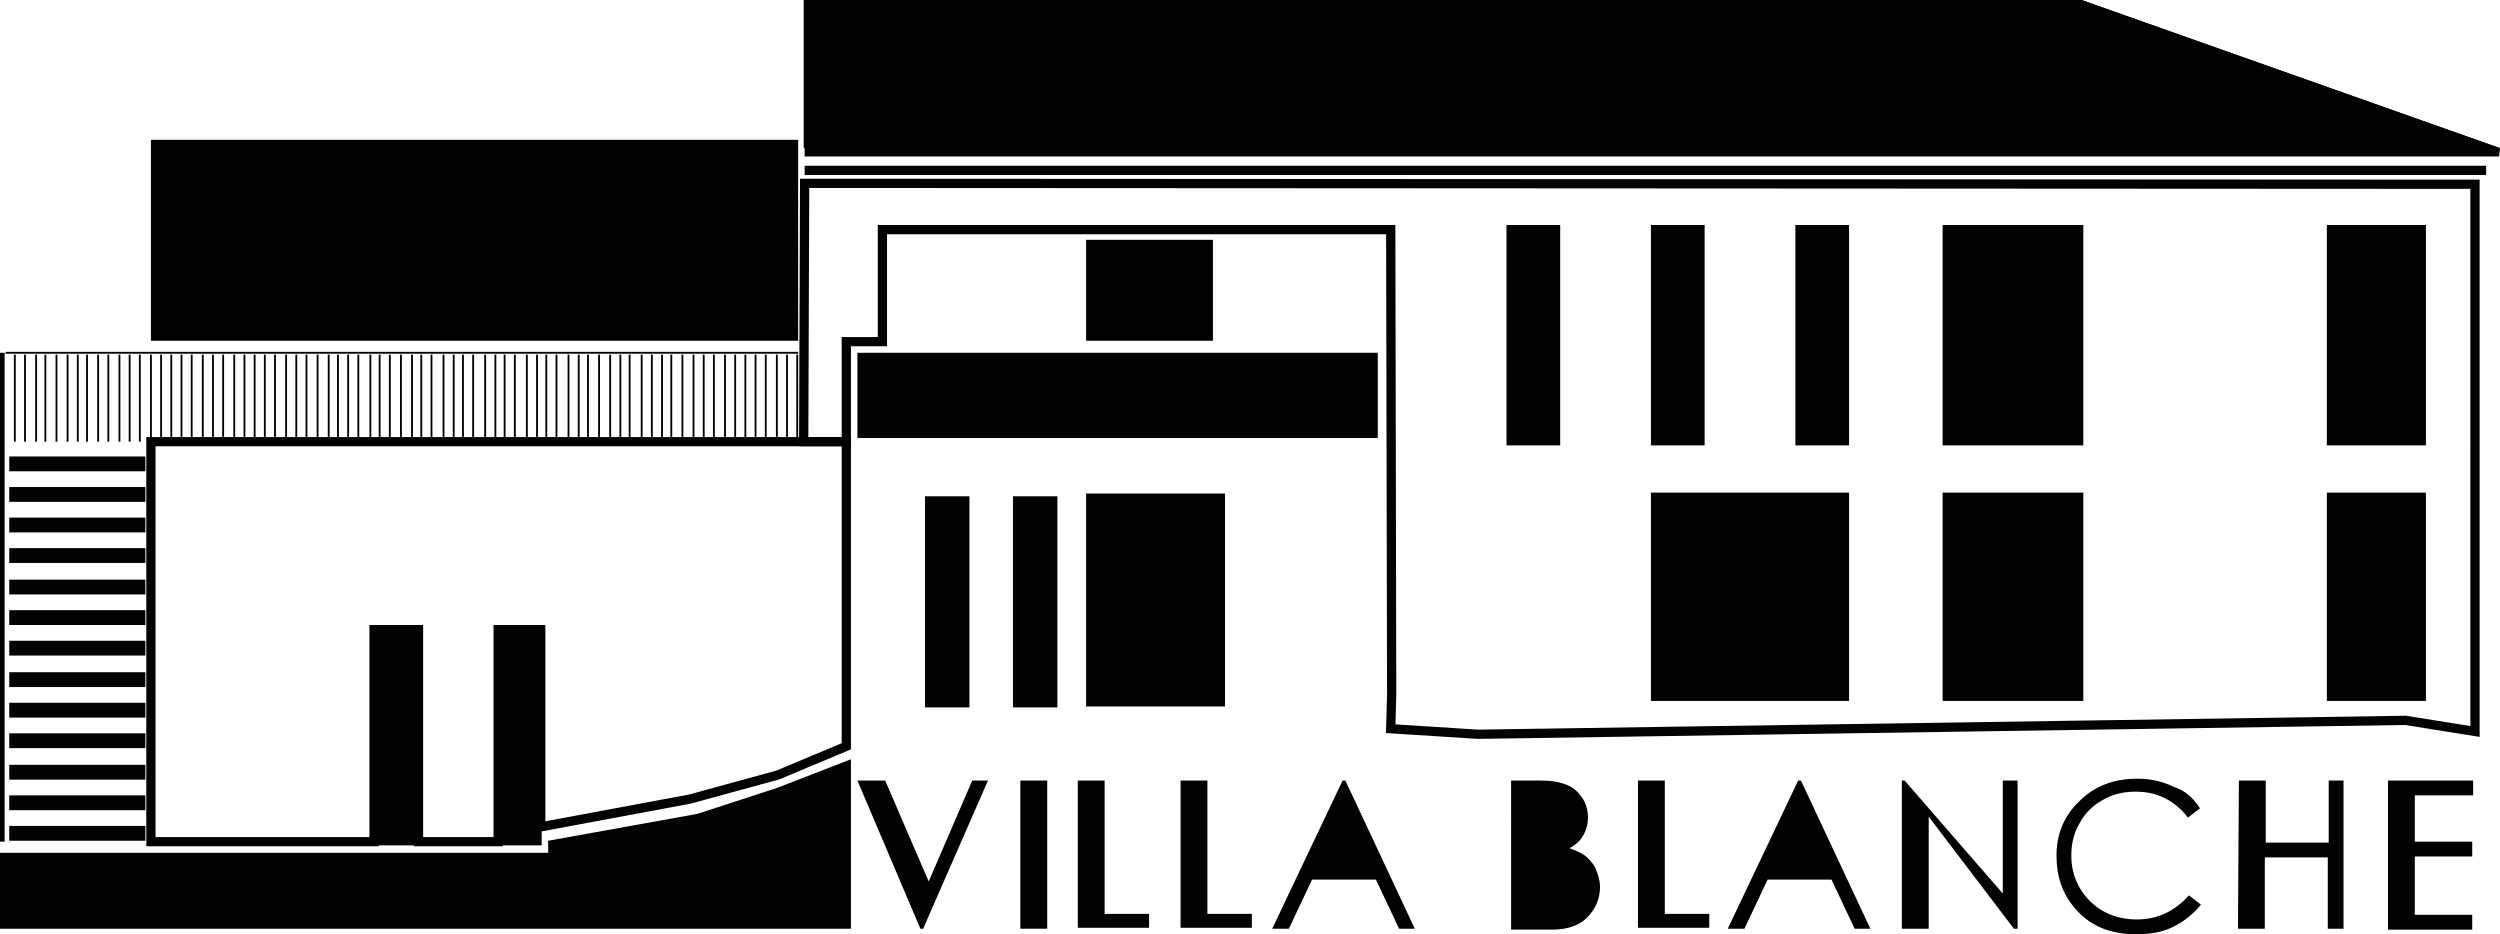
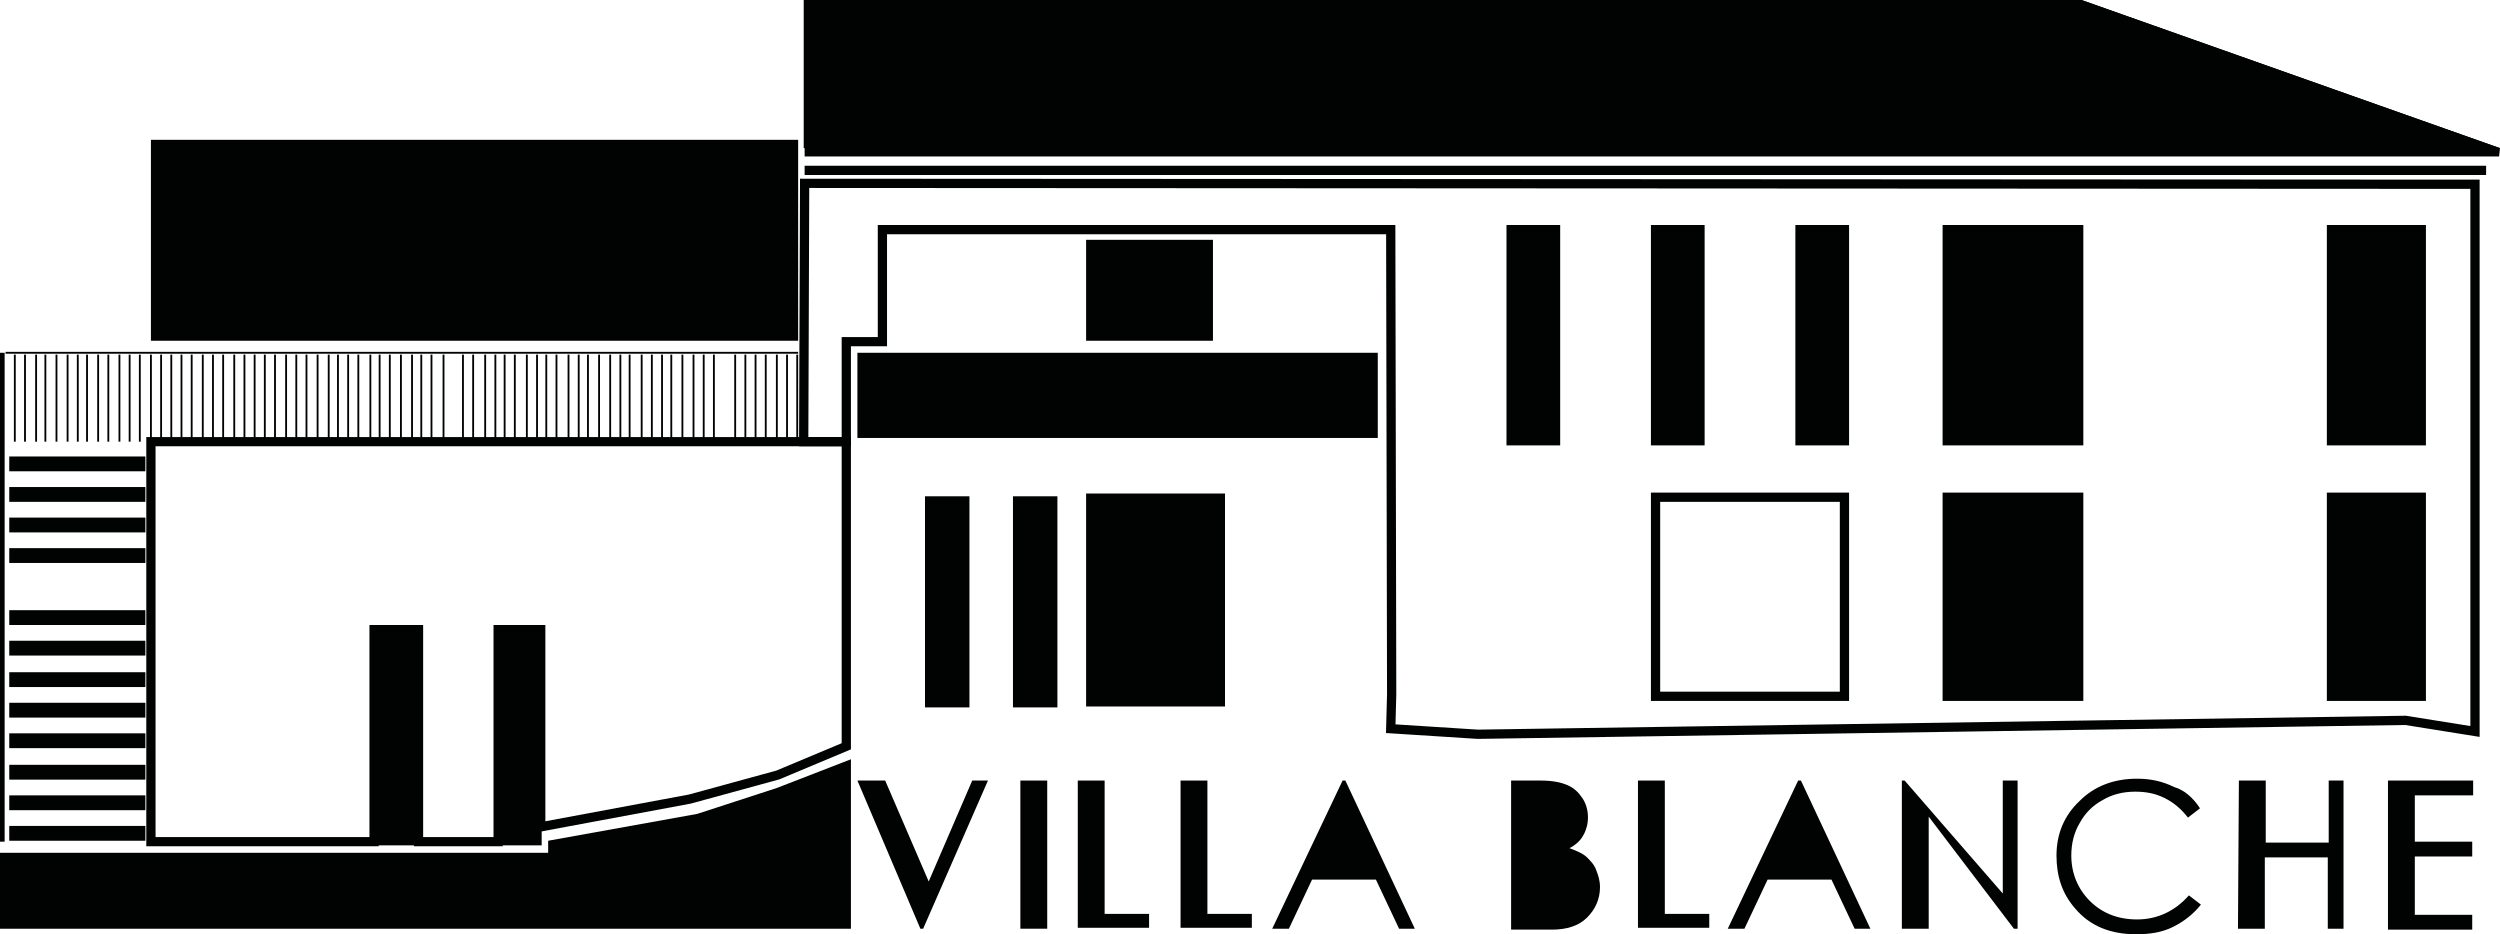
<svg xmlns="http://www.w3.org/2000/svg" version="1.1" id="Calque_1" x="0px" y="0px" viewBox="0 0 270 100.9" style="enable-background:new 0 0 270 100.9;" xml:space="preserve">
  <style type="text/css">
	.st0{fill:#010202;}
	.st1{fill:none;stroke:#010202;stroke-miterlimit:10;}
</style>
  <g>
    <g>
      <path class="st0" d="M92.6,84.3h3l4.7,10.9l4.7-10.9h1.7l-7,16h-0.3L92.6,84.3z" />
      <path class="st0" d="M110.2,84.3h2.9v16h-2.9V84.3z" />
      <path class="st0" d="M116.4,84.3h2.9v14.4h4.8v1.5h-7.7V84.3z" />
      <path class="st0" d="M127.5,84.3h2.9v14.4h4.8v1.5h-7.7L127.5,84.3L127.5,84.3z" />
      <path class="st0" d="M145.3,84.3l7.5,16h-1.7l-2.5-5.3h-6.9l-2.5,5.3h-1.8l7.6-16H145.3z" />
      <path class="st0" d="M163.2,84.3h3.2c1.3,0,2.2,0.2,2.9,0.5c0.7,0.3,1.2,0.8,1.6,1.4s0.6,1.3,0.6,2.1c0,0.7-0.2,1.4-0.5,1.9    c-0.3,0.6-0.9,1.1-1.5,1.4c0.8,0.3,1.5,0.6,1.9,1s0.8,0.8,1,1.4c0.2,0.5,0.4,1.1,0.4,1.8c0,1.3-0.5,2.4-1.4,3.3    c-0.9,0.9-2.2,1.3-3.8,1.3h-4.4L163.2,84.3L163.2,84.3z" />
      <path class="st0" d="M176.9,84.3h2.9v14.4h4.8v1.5h-7.7L176.9,84.3L176.9,84.3z" />
      <path class="st0" d="M194.5,84.3l7.5,16h-1.7l-2.5-5.3h-6.9l-2.5,5.3h-1.8l7.6-16H194.5z" />
      <path class="st0" d="M205.4,100.3v-16h0.3l10.6,12.2V84.3h1.6v16h-0.4l-9.2-12.1v12.1H205.4z" />
      <path class="st0" d="M237.6,87.3l-1.3,1c-0.7-0.9-1.5-1.6-2.5-2.1s-2-0.7-3.2-0.7c-1.3,0-2.5,0.3-3.5,0.9    c-1.1,0.6-1.9,1.4-2.5,2.5c-0.6,1-0.9,2.2-0.9,3.5c0,1.9,0.7,3.6,2,4.9c1.3,1.3,3,2,5.1,2c2.2,0,4.1-0.9,5.6-2.6l1.3,1    c-0.8,1-1.8,1.8-3,2.4c-1.2,0.6-2.5,0.8-4,0.8c-2.8,0-5-0.9-6.6-2.8c-1.4-1.6-2-3.5-2-5.7c0-2.3,0.8-4.3,2.5-5.9    c1.6-1.6,3.7-2.4,6.2-2.4c1.5,0,2.8,0.3,4,0.9C235.9,85.3,236.9,86.2,237.6,87.3z" />
      <path class="st0" d="M241.8,84.3h2.9V91h6.8v-6.7h1.6v16h-1.7v-7.7h-6.8v7.7h-2.9L241.8,84.3L241.8,84.3z" />
      <path class="st0" d="M257.9,84.3h9.2v1.6h-6.3v5h6.2v1.6h-6.2v6.3h6.2v1.6h-9.1L257.9,84.3L257.9,84.3z" />
    </g>
    <path class="st1" d="M86.9,19.8l-0.1,27.9h4.6V36.9h3.9V24.8h54.9l0.1,50.2l-0.1,3.7l9.4,0.6l100.2-1.5l7.5,1.2V19.9L86.9,19.8   L86.9,19.8z M194.4,24.8h4.8v22.8h-4.8V24.8z M178.8,24.8h4.8v22.8h-4.8V24.8z M168,47.6h-4.8V24.8h4.8V47.6z M199.2,75.2h-20.4   V53.7h20.4V75.2z M224.5,75.2h-14.2V53.7h14.2V75.2z M224.5,47.6h-14.2V24.8h14.2V47.6z M261.5,75.2h-9.7V53.7h9.7V75.2z    M261.5,47.6h-9.7V24.8h9.7V47.6z" />
    <rect x="16.3" y="15.1" class="st0" width="69.9" height="21.7" />
    <polygon class="st1" points="16.3,53.6 16.3,47.7 91.4,47.7 91.4,80.6 84,83.7 74.5,86.3 58.4,89.3 58.4,68 53.8,68 53.8,90.9    45.2,90.9 45.2,68 40.4,68 40.4,90.9 16.3,90.9  " />
    <rect y="38.1" class="st0" width="0.5" height="52.8" />
    <rect x="1" y="89.2" class="st0" width="14.7" height="1.6" />
    <rect x="1" y="85.9" class="st0" width="14.7" height="1.6" />
    <rect x="1" y="82.6" class="st0" width="14.7" height="1.6" />
    <rect x="1" y="79.2" class="st0" width="14.7" height="1.6" />
    <rect x="1" y="75.9" class="st0" width="14.7" height="1.6" />
    <rect x="1" y="72.6" class="st0" width="14.7" height="1.6" />
    <rect x="1" y="69.2" class="st0" width="14.7" height="1.6" />
    <rect x="1" y="65.9" class="st0" width="14.7" height="1.6" />
-     <rect x="1" y="62.6" class="st0" width="14.7" height="1.6" />
    <rect x="1" y="59.2" class="st0" width="14.7" height="1.6" />
    <rect x="1" y="55.9" class="st0" width="14.7" height="1.6" />
    <rect x="1" y="52.6" class="st0" width="14.7" height="1.6" />
    <rect x="1" y="49.3" class="st0" width="14.7" height="1.6" />
    <rect x="92.6" y="38.1" class="st0" width="56.2" height="9.2" />
    <rect x="1.5" y="38.3" class="st0" width="0.2" height="9.4" />
    <rect x="2.6" y="38.3" class="st0" width="0.2" height="9.4" />
    <rect x="3.8" y="38.3" class="st0" width="0.2" height="9.4" />
    <rect x="4.8" y="38.3" class="st0" width="0.2" height="9.4" />
    <rect x="0.6" y="38" class="st0" width="85.6" height="0.2" />
    <rect x="6" y="38.3" class="st0" width="0.2" height="9.4" />
    <rect x="7.2" y="38.3" class="st0" width="0.2" height="9.4" />
    <rect x="8.3" y="38.3" class="st0" width="0.2" height="9.4" />
    <rect x="9.3" y="38.3" class="st0" width="0.2" height="9.4" />
    <rect x="10.5" y="38.3" class="st0" width="0.2" height="9.4" />
    <rect x="11.6" y="38.3" class="st0" width="0.2" height="9.4" />
    <rect x="12.8" y="38.3" class="st0" width="0.2" height="9.4" />
    <rect x="13.9" y="38.3" class="st0" width="0.2" height="9.4" />
    <rect x="15" y="38.3" class="st0" width="0.2" height="9.4" />
    <rect x="16.2" y="38.3" class="st0" width="0.2" height="9.4" />
    <rect x="17.3" y="38.3" class="st0" width="0.2" height="9.4" />
    <rect x="18.4" y="38.3" class="st0" width="0.2" height="9.4" />
    <rect x="19.5" y="38.3" class="st0" width="0.2" height="9.4" />
    <rect x="20.6" y="38.3" class="st0" width="0.2" height="9.4" />
    <rect x="21.8" y="38.3" class="st0" width="0.2" height="9.4" />
    <rect x="22.9" y="38.3" class="st0" width="0.2" height="9.4" />
    <rect x="24" y="38.3" class="st0" width="0.2" height="9.4" />
    <rect x="25.2" y="38.3" class="st0" width="0.2" height="9.4" />
    <rect x="26.3" y="38.3" class="st0" width="0.2" height="9.4" />
    <rect x="27.4" y="38.3" class="st0" width="0.2" height="9.4" />
    <rect x="28.5" y="38.3" class="st0" width="0.2" height="9.4" />
    <rect x="29.6" y="38.3" class="st0" width="0.2" height="9.4" />
    <rect x="30.8" y="38.3" class="st0" width="0.2" height="9.4" />
    <rect x="31.9" y="38.3" class="st0" width="0.2" height="9.4" />
    <rect x="33" y="38.3" class="st0" width="0.2" height="9.4" />
    <rect x="34.2" y="38.3" class="st0" width="0.2" height="9.4" />
    <rect x="35.4" y="38.3" class="st0" width="0.2" height="9.4" />
    <rect x="36.4" y="38.3" class="st0" width="0.2" height="9.4" />
    <rect x="37.5" y="38.3" class="st0" width="0.2" height="9.4" />
    <rect x="38.6" y="38.3" class="st0" width="0.2" height="9.4" />
    <rect x="39.9" y="38.3" class="st0" width="0.2" height="9.4" />
    <rect x="40.9" y="38.3" class="st0" width="0.2" height="9.4" />
    <rect x="42" y="38.3" class="st0" width="0.2" height="9.4" />
    <rect x="43.2" y="38.3" class="st0" width="0.2" height="9.4" />
    <rect x="44.4" y="38.3" class="st0" width="0.2" height="9.4" />
    <rect x="45.4" y="38.3" class="st0" width="0.2" height="9.4" />
    <rect x="46.5" y="38.3" class="st0" width="0.2" height="9.4" />
    <rect x="47.8" y="38.3" class="st0" width="0.2" height="9.4" />
-     <rect x="48.9" y="38.3" class="st0" width="0.2" height="9.4" />
    <rect x="49.9" y="38.3" class="st0" width="0.2" height="9.4" />
    <rect x="51" y="38.3" class="st0" width="0.2" height="9.4" />
    <rect x="52.3" y="38.3" class="st0" width="0.2" height="9.4" />
    <rect x="53.4" y="38.3" class="st0" width="0.2" height="9.4" />
    <rect x="54.4" y="38.3" class="st0" width="0.2" height="9.4" />
    <rect x="55.5" y="38.3" class="st0" width="0.2" height="9.4" />
    <rect x="56.8" y="38.3" class="st0" width="0.2" height="9.4" />
    <rect x="57.9" y="38.3" class="st0" width="0.2" height="9.4" />
    <rect x="58.9" y="38.3" class="st0" width="0.2" height="9.4" />
    <rect x="60" y="38.3" class="st0" width="0.2" height="9.4" />
    <rect x="61.3" y="38.3" class="st0" width="0.2" height="9.4" />
    <rect x="62.4" y="38.3" class="st0" width="0.2" height="9.4" />
    <rect x="63.4" y="38.3" class="st0" width="0.2" height="9.4" />
    <rect x="64.6" y="38.3" class="st0" width="0.2" height="9.4" />
    <rect x="65.8" y="38.3" class="st0" width="0.2" height="9.4" />
    <rect x="66.9" y="38.3" class="st0" width="0.2" height="9.4" />
    <rect x="67.9" y="38.3" class="st0" width="0.2" height="9.4" />
    <rect x="69.2" y="38.3" class="st0" width="0.2" height="9.4" />
    <rect x="70.3" y="38.3" class="st0" width="0.2" height="9.4" />
    <rect x="71.4" y="38.3" class="st0" width="0.2" height="9.4" />
    <rect x="72.4" y="38.3" class="st0" width="0.2" height="9.4" />
    <rect x="73.6" y="38.3" class="st0" width="0.2" height="9.4" />
    <rect x="74.8" y="38.3" class="st0" width="0.2" height="9.4" />
    <rect x="75.9" y="38.3" class="st0" width="0.2" height="9.4" />
    <rect x="77" y="38.3" class="st0" width="0.2" height="9.4" />
-     <rect x="78.2" y="38.3" class="st0" width="0.2" height="9.4" />
    <rect x="79.3" y="38.3" class="st0" width="0.2" height="9.4" />
    <rect x="80.4" y="38.3" class="st0" width="0.2" height="9.4" />
    <rect x="81.5" y="38.3" class="st0" width="0.2" height="9.4" />
    <rect x="82.6" y="38.3" class="st0" width="0.2" height="9.4" />
    <rect x="83.8" y="38.3" class="st0" width="0.2" height="9.4" />
    <rect x="84.9" y="38.3" class="st0" width="0.2" height="9.4" />
    <rect x="86" y="38.3" class="st0" width="0.2" height="9.4" />
    <polygon class="st0" points="86.9,0 86.9,16.9 268.5,16.9 268.5,16.9 269.9,16.9 269.9,16.9 270,16 224.8,0  " />
    <rect x="86.9" y="17.9" class="st0" width="181.6" height="1" />
    <polygon class="st0" points="83.9,85.1 75.3,87.9 59.2,90.8 59.2,92.1 0,92.1 0,100.3 91.9,100.3 91.9,92.7 91.9,92.1 91.9,82  " />
    <rect x="40.4" y="68" class="st0" width="4.8" height="23.3" />
    <rect x="53.8" y="68" class="st0" width="4.7" height="23.3" />
    <rect x="99.9" y="53.6" class="st0" width="4.8" height="22.8" />
    <rect x="109.4" y="53.6" class="st0" width="4.8" height="22.8" />
    <rect x="117.3" y="53.3" class="st0" width="15" height="23" />
    <rect x="117.3" y="25.9" class="st0" width="13.7" height="10.9" />
    <rect x="163.2" y="24.8" class="st0" width="4.8" height="22.5" />
    <rect x="178.8" y="24.8" class="st0" width="4.8" height="22.8" />
    <rect x="194.4" y="24.8" class="st0" width="4.8" height="22.8" />
    <rect x="210.4" y="24.8" class="st0" width="14.2" height="22.8" />
    <rect x="210.4" y="53.7" class="st0" width="14.2" height="21.5" />
    <rect x="251.9" y="53.3" class="st0" width="9.7" height="21.8" />
    <rect x="251.9" y="24.8" class="st0" width="9.7" height="22.8" />
-     <rect x="178.8" y="53.7" class="st0" width="20.4" height="21.5" />
    <polygon class="st0" points="270,16 86.8,16 86.8,0 224.8,0  " />
  </g>
</svg>